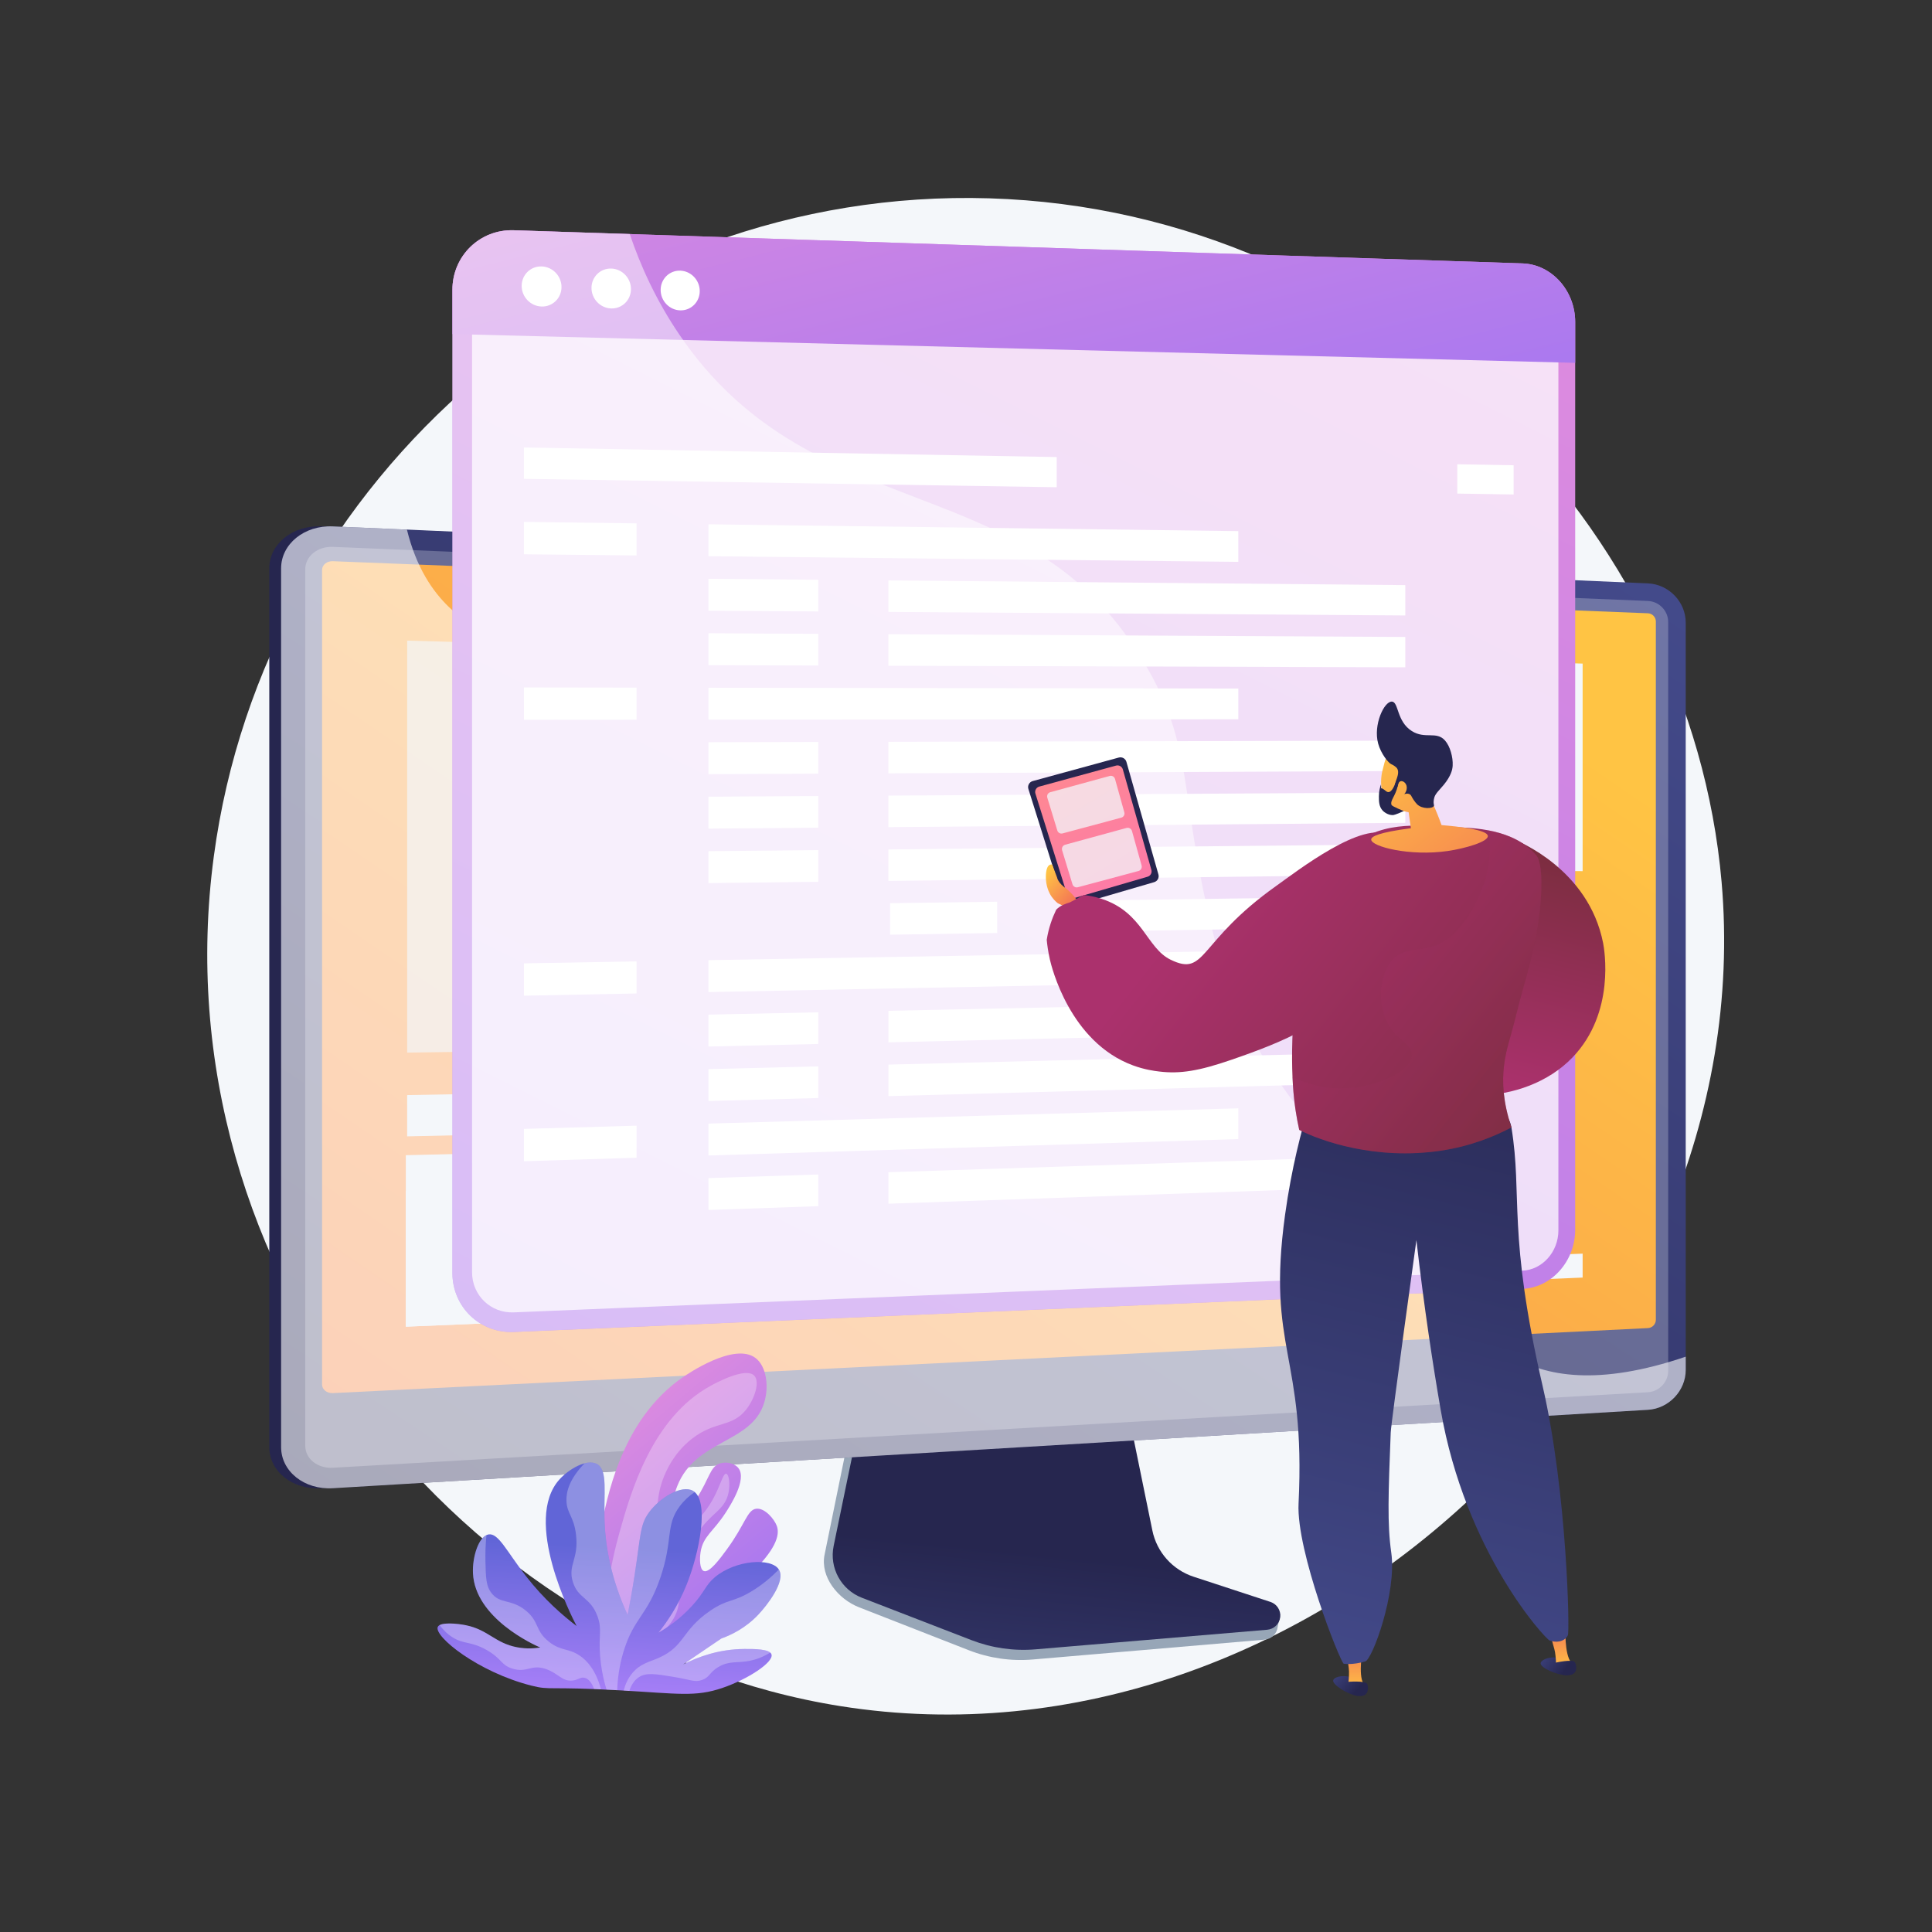
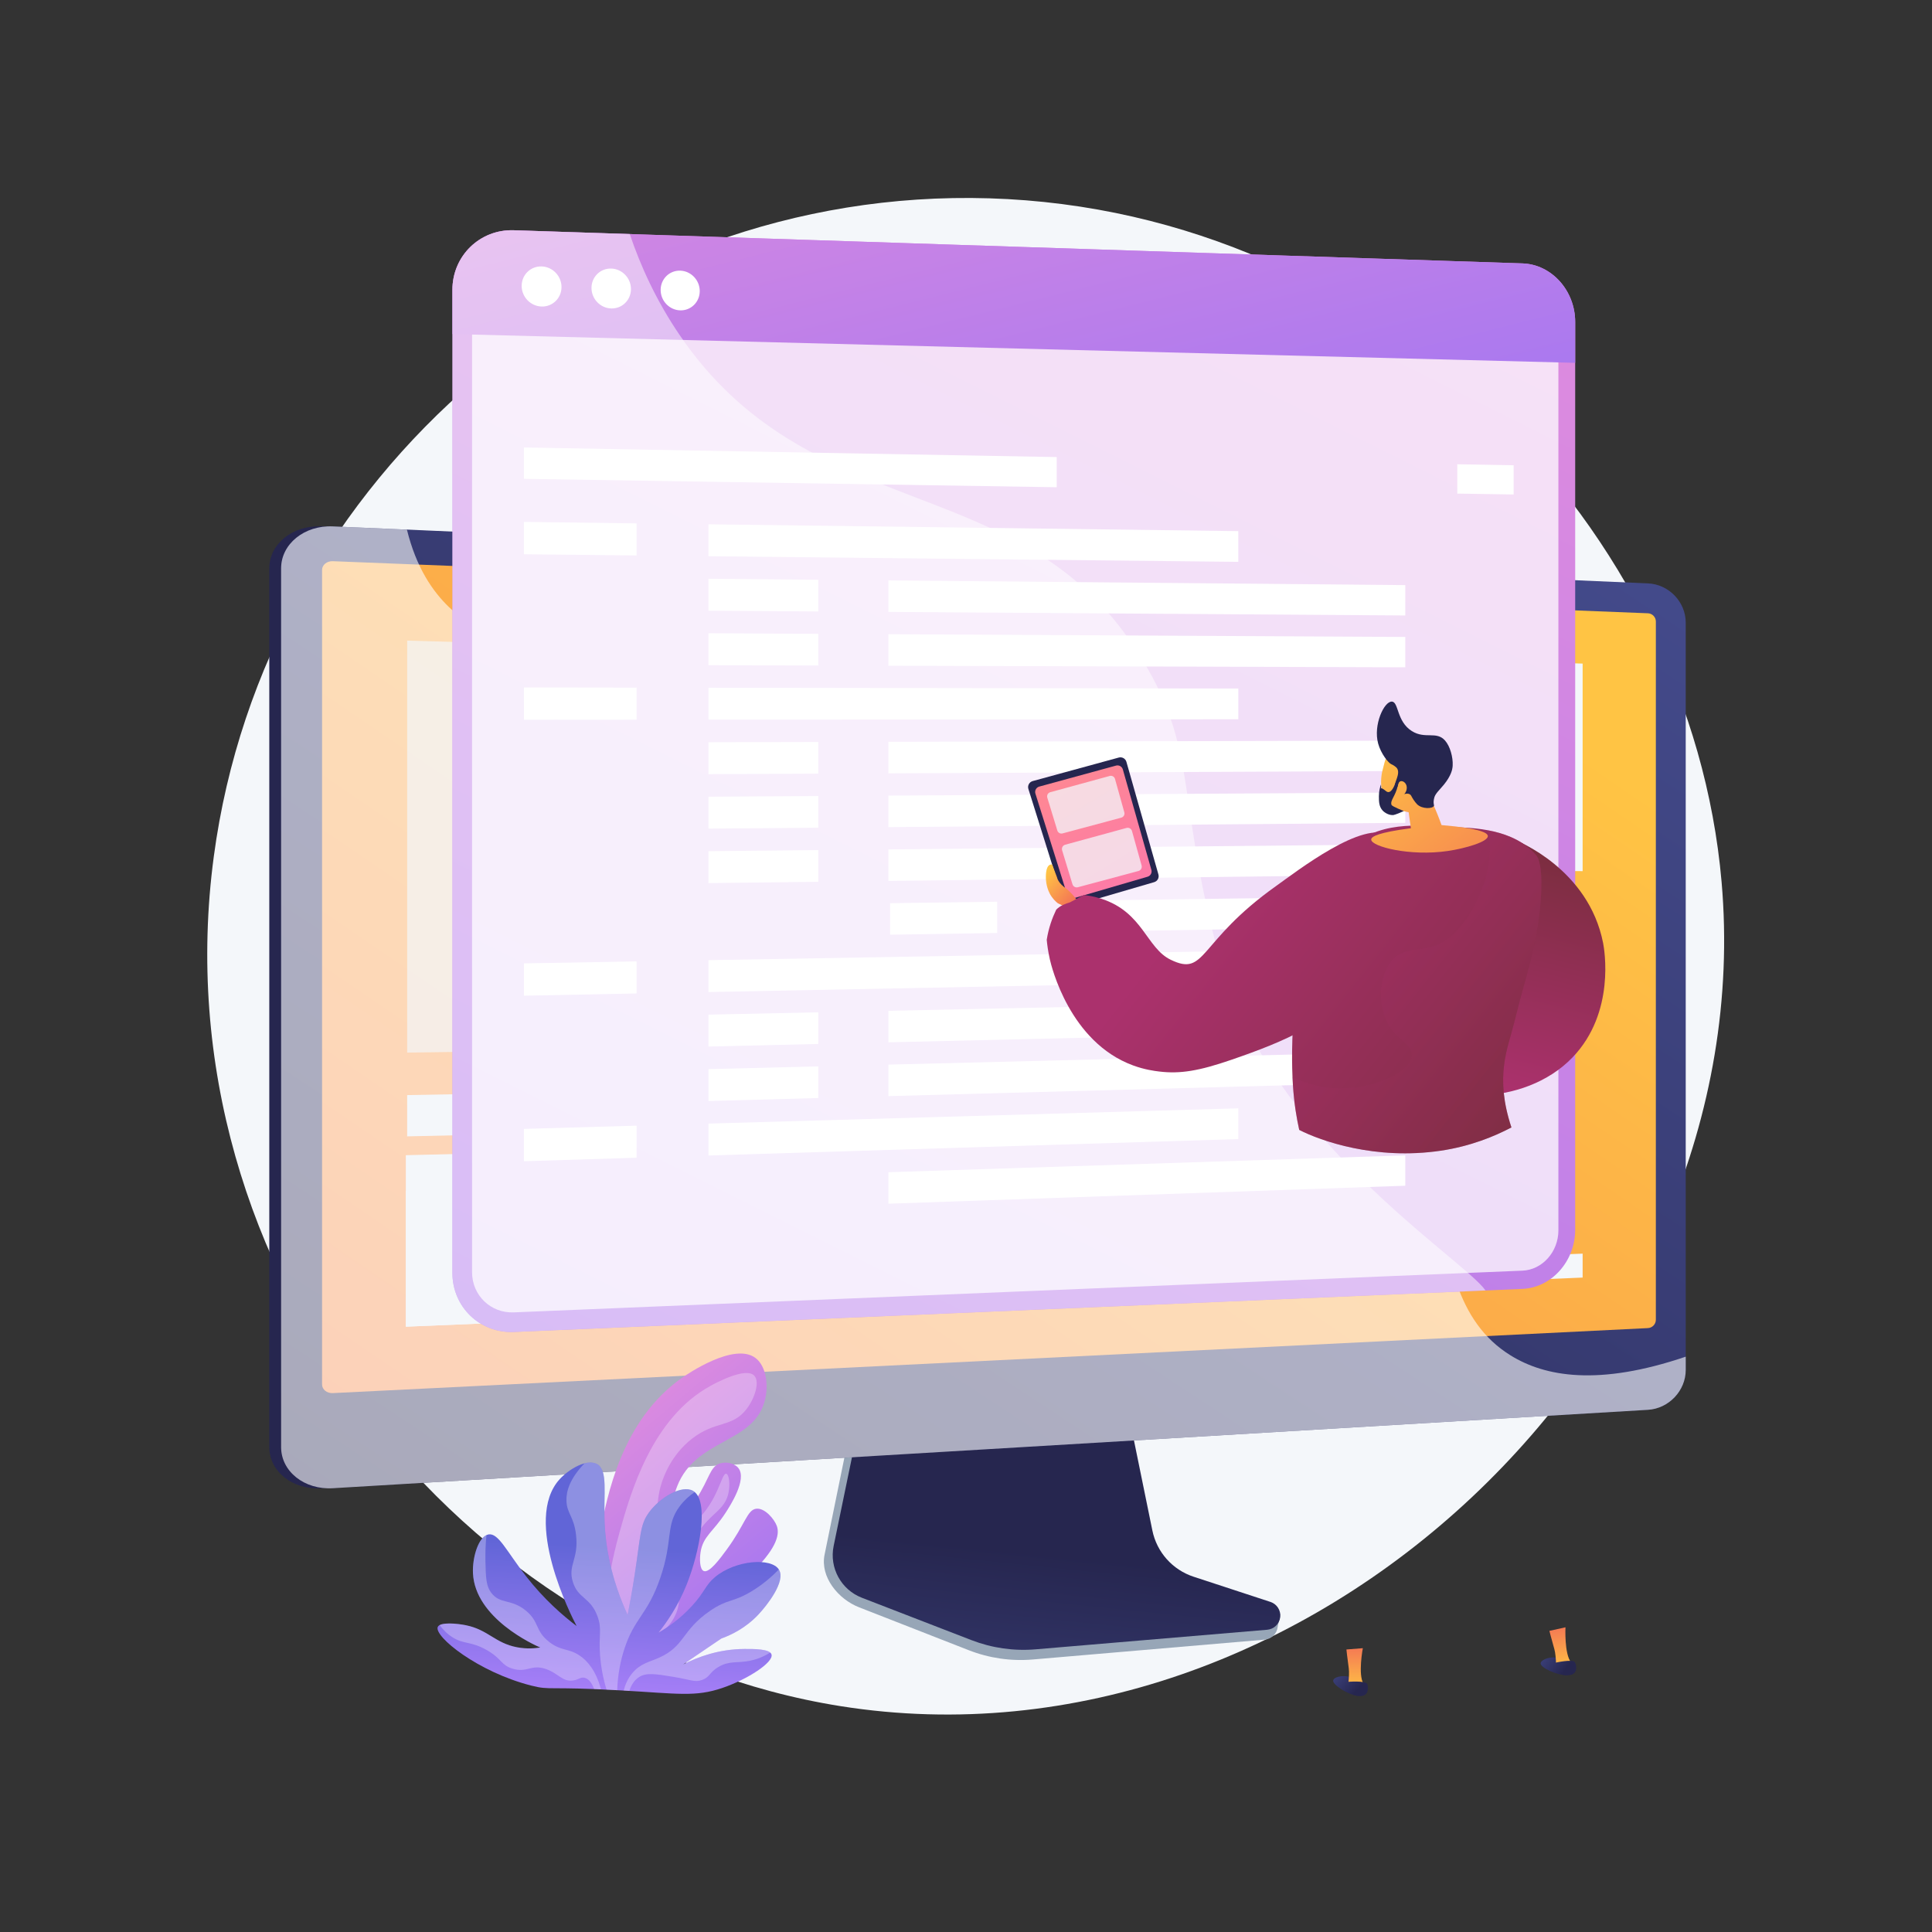
<svg xmlns="http://www.w3.org/2000/svg" version="1.1" x="0px" y="0px" viewBox="0 0 3710 3710" style="enable-background:new 0 0 3710 3710;" xml:space="preserve">
  <rect x="0" y="0" width="3710" height="3710" fill="#333333" stroke="none" />
  <g id="Background">
    <g>
      <g>
        <rect style="fill:transparent;" width="3710" height="3710" />
      </g>
    </g>
  </g>
  <g id="Illustration">
    <g>
      <path style="fill:#F4F7FA;" d="M1899.744,380.826C1154.061,358.182,508.143,914.601,410.555,1644.693    c-106.697,798.256,480.552,1516.495,1203.137,1631.531c898.775,143.087,1770.535-684.685,1692.26-1582.693    C3246.98,1016.96,2657.745,403.844,1899.744,380.826z" />
      <g>
        <g>
          <path style="fill:#97A6B7;" d="M2287.01,3045.468c-40.446-13.416-70.675-47.742-79.2-89.932l-58.867-291.354l-503.57,17.882      l-61.975,303.525c-8.68,42.509,26.065,85.155,66.081,100.811l210.683,82.433c39.186,15.332,81.307,21.438,123.172,17.857      l445.248-38.09c13.016-1.114,23.456-11.345,24.971-24.471c1.515-13.126,10.634-27.865-1.777-31.981L2287.01,3045.468z" />
          <linearGradient id="SVGID_1_" gradientUnits="userSpaceOnUse" x1="1972.012" y1="3591.682" x2="2034.803" y2="2984.697">
            <stop offset="0" style="stop-color:#444B8C" />
            <stop offset="0.996" style="stop-color:#26264F" />
          </linearGradient>
          <path style="fill:url(#SVGID_1_);" d="M2291.994,3027.748c-40.405-13.247-70.605-47.142-79.12-88.801l-58.808-287.691      l-491.295,17.676l-61.913,299.709c-8.671,41.974,14.271,84.065,54.246,99.525l210.471,81.396      c39.146,15.139,81.225,21.169,123.048,17.633l444.8-37.611c13.002-1.1,23.433-11.203,24.946-24.164      c1.513-12.961-6.309-25.195-18.709-29.26L2291.994,3027.748z" />
        </g>
        <g>
          <g>
            <linearGradient id="SVGID_00000172422516110765512110000014574317554743426182_" gradientUnits="userSpaceOnUse" x1="1536.252" y1="1898.081" x2="873.45" y2="1974.826">
              <stop offset="0" style="stop-color:#444B8C" />
              <stop offset="0.395" style="stop-color:#383C74" />
              <stop offset="0.996" style="stop-color:#26264F" />
            </linearGradient>
            <path style="fill:url(#SVGID_00000172422516110765512110000014574317554743426182_);" d="M616.396,2857.831       c-54.609,3.256-99.284-32.171-99.284-78.989V1091.434c0-46.817,44.675-82.971,99.284-80.605l2525.433,109.425       c40.092,1.737,72.556,35.539,72.556,75.356v1435.129c0,39.818-32.464,74.148-72.556,76.539L616.396,2857.831z" />
            <linearGradient id="SVGID_00000114785482250246783610000001482116708637719173_" gradientUnits="userSpaceOnUse" x1="2664.282" y1="680.911" x2="885.188" y2="3387.922">
              <stop offset="0" style="stop-color:#444B8C" />
              <stop offset="0.996" style="stop-color:#26264F" />
            </linearGradient>
            <path style="fill:url(#SVGID_00000114785482250246783610000001482116708637719173_);" d="M639.093,2857.831       c-54.609,3.256-99.284-32.171-99.284-78.989V1091.434c0-46.817,44.675-82.971,99.284-80.605l2525.433,109.425       c40.093,1.737,72.556,35.539,72.556,75.356v1435.129c0,39.818-32.464,74.148-72.556,76.539L639.093,2857.831z" />
-             <path style="opacity:0.3;fill:#D8DEE8;" d="M3164.526,1154.028L639.094,1050.136c-29.194-1.201-52.93,18.089-52.93,43.089       v1312.359v370.713c0,25,23.736,43.903,52.93,42.227l2525.433-145.021c21.489-1.234,38.866-19.55,38.866-40.914v-328.065       V1194.309C3203.392,1172.946,3186.015,1154.912,3164.526,1154.028z" />
            <linearGradient id="SVGID_00000018942102567384631460000014522703286725336767_" gradientUnits="userSpaceOnUse" x1="2436.577" y1="1026.338" x2="357.483" y2="4075.217">
              <stop offset="0" style="stop-color:#FFC444" />
              <stop offset="0.996" style="stop-color:#F36F56" />
            </linearGradient>
            <path style="fill:url(#SVGID_00000018942102567384631460000014522703286725336767_);" d="M639.093,2675.173       c-11.366,0.562-20.622-6.894-20.622-16.617V1094.472c0-9.723,9.257-17.269,20.622-16.819l2525.433,100.019       c8.382,0.332,15.195,7.386,15.195,15.723v1341.063c0,8.337-6.813,15.458-15.195,15.873L639.093,2675.173z" />
          </g>
          <path style="opacity:0.6;fill:#FFFFFF;" d="M2900.881,2602.831c-212.463-131.425-64.064-505.101-302.667-692.852      c-240.555-189.287-579.046,42.872-747.55-153.157c-125.467-145.961,21.342-322.202-98.458-459.47      c-187.872-215.266-668.809,80.797-889.767-131.277c-31.372-30.111-63.03-75.791-81.047-149.081l-142.298-6.166      c-54.609-2.366-99.284,33.788-99.284,80.605v1687.409c0,46.818,44.675,82.244,99.284,78.989l2525.433-150.554      c40.092-2.39,72.556-36.721,72.556-76.539v-25.515C3069.393,2662.125,2966.88,2643.656,2900.881,2602.831z" />
        </g>
        <g>
          <polygon style="fill:#F4F7FA;" points="779.309,2547.606 1387.164,2522.244 1387.164,2203.566 779.309,2218.306     " />
          <g>
            <g style="opacity:0.7;">
              <polygon style="fill:#F4F7FA;" points="2407.699,1998.876 2500.048,1997.602 2500.048,1322.412 2407.699,1320.045       " />
              <polygon style="fill:#F4F7FA;" points="2241.042,2001.175 2335.183,1999.876 2335.183,1659.031 2241.042,1658.474       " />
              <polygon style="fill:#F4F7FA;" points="2071.125,2003.52 2167.109,2002.196 2167.109,1248.662 2071.125,1245.843       " />
              <polygon style="fill:#F4F7FA;" points="1897.852,2005.91 1995.736,2004.56 1995.735,1356.504 1897.852,1354.256       " />
              <polygon style="fill:#F4F7FA;" points="1721.126,2008.349 1820.966,2006.971 1820.966,1831.48 1721.126,1831.873       " />
              <polygon style="fill:#F4F7FA;" points="1540.839,2010.836 1642.694,2009.431 1642.694,1592.82 1540.839,1591.866       " />
              <polygon style="fill:#F4F7FA;" points="1356.883,2013.374 1460.815,2011.94 1460.815,1405.43 1356.883,1403.393       " />
              <polygon style="fill:#F4F7FA;" points="1169.149,2015.965 1275.222,2014.501 1275.222,1567.673 1169.149,1566.554       " />
              <polygon style="fill:#F4F7FA;" points="977.513,2018.609 1085.794,2017.115 1085.794,1316.863 977.513,1314.267       " />
              <polygon style="fill:#F4F7FA;" points="781.855,2021.308 892.414,2019.783 892.414,1233.318 781.855,1230.202       " />
            </g>
          </g>
          <polygon style="fill:#F4F7FA;" points="2584.856,2472.27 3039.124,2453.315 3039.124,2407.343 2584.856,2425.038     " />
          <polygon style="fill:#F4F7FA;" points="2584.856,1862.564 3039.124,1859.865 3039.124,1813.893 2584.856,1815.332     " />
          <polygon style="fill:#F4F7FA;" points="2584.856,1781.71 3039.124,1781.167 3039.124,1735.195 2584.856,1734.478     " />
          <polygon style="fill:#F4F7FA;" points="2584.856,2406.979 2658.887,2404.174 2658.887,2331.733 2584.856,2334.222     " />
          <g>
            <path style="fill:#F4F7FA;" d="M946.25,2347.013c38.614,1.456,44.349-20.901,82.367-23.067       c64.481-3.671,80.273,59.084,142.406,58.126c50.72-0.783,63.481-43.152,113.693-38.457       c37.325,3.49,44.672,28.339,81.062,31.906c7.265,0.711,14.414,0.434,21.386-0.585v147.308l-607.855,25.363v-260.633       c32.582,2.347,56.368,9.719,73.402,17.187C893.69,2322.123,907.29,2345.545,946.25,2347.013z" />
          </g>
          <polygon style="fill:#F4F7FA;" points="2584.856,1670.41 3039.124,1672.834 3039.124,1274.274 2584.856,1260.932     " />
          <polygon style="fill:#F4F7FA;" points="781.855,2182.153 2500.048,2143.779 2500.048,2071.749 781.855,2102.896     " />
          <polygon style="fill:#F4F7FA;" points="1460.815,2519.17 2500.048,2475.808 2500.048,2171.641 1460.815,2196.542     " />
        </g>
      </g>
      <g>
        <linearGradient id="SVGID_00000103243257592151324490000007363079908657779605_" gradientUnits="userSpaceOnUse" x1="2669.672" y1="13.561" x2="570.471" y2="4211.954">
          <stop offset="0.004" style="stop-color:#E38DDD" />
          <stop offset="1" style="stop-color:#9571F6" />
        </linearGradient>
        <path style="fill:url(#SVGID_00000103243257592151324490000007363079908657779605_);" d="M2923.559,505.803L986.59,442.152     c-64.953-2.134-117.829,49.104-117.829,114.453v1887.863c0,65.349,52.876,116.067,117.829,113.293l1936.97-82.71     c56.025-2.392,101.266-53.237,101.266-113.574V618.382C3024.826,558.044,2979.584,507.644,2923.559,505.803z" />
        <path style="opacity:0.74;fill:#FFFFFF;" d="M986.59,2520.138c-44.181,1.827-80.099-32.7-80.099-77.123V557.686     c0-44.423,35.918-79.303,80.098-77.911l1936.97,61.048c38.163,1.203,69.018,35.512,69.018,76.635v1745.258     c0,41.123-30.855,75.735-69.018,77.313L986.59,2520.138z" />
        <linearGradient id="SVGID_00000157999676907387948980000003723262434313382567_" gradientUnits="userSpaceOnUse" x1="1761.762" y1="-117.554" x2="2126.506" y2="1341.424">
          <stop offset="0.004" style="stop-color:#E38DDD" />
          <stop offset="1" style="stop-color:#9571F6" />
        </linearGradient>
        <path style="fill:url(#SVGID_00000157999676907387948980000003723262434313382567_);" d="M2923.559,505.803L986.59,442.152     c-64.952-2.134-117.83,49.104-117.83,114.453v84.88l2156.067,55.268v-78.371C3024.827,558.044,2979.586,507.644,2923.559,505.803     z" />
        <path style="fill:#FFFFFF;" d="M1078.262,551.23c0,21.228-17.091,37.964-38.203,37.38c-21.144-0.585-38.308-18.317-38.308-39.603     c0-21.287,17.164-38.02,38.308-37.377C1061.171,512.272,1078.262,530.002,1078.262,551.23z" />
        <path style="fill:#FFFFFF;" d="M1211.616,555.105c0,21.127-16.928,37.785-37.839,37.206     c-20.942-0.58-37.942-18.224-37.942-39.409s17-37.841,37.942-37.203C1194.688,516.336,1211.616,533.978,1211.616,555.105z" />
        <path style="fill:#FFFFFF;" d="M1343.702,558.944c0,21.026-16.768,37.608-37.48,37.034     c-20.743-0.574-37.581-18.132-37.581-39.216c0-21.084,16.838-37.663,37.581-37.031     C1326.934,520.361,1343.702,537.917,1343.702,558.944z" />
        <g>
          <polygon style="fill:#FFFFFF;" points="2029.2,877.698 1006.107,859.308 1006.107,919.463 2029.2,935.653     " />
          <polygon style="fill:#FFFFFF;" points="2798.387,891.523 2798.387,947.825 2906.628,949.538 2906.628,893.469     " />
        </g>
        <g>
          <polygon style="fill:#FFFFFF;" points="1222.401,1066.61 1006.107,1064.307 1006.107,1002.275 1222.401,1005.057     " />
          <polygon style="fill:#FFFFFF;" points="2377.91,1078.913 1360.486,1068.08 1360.486,1006.834 2377.91,1019.923     " />
          <polygon style="fill:#FFFFFF;" points="1571.357,1174.145 1360.486,1172.698 1360.486,1111.452 1571.357,1113.366     " />
          <polygon style="fill:#FFFFFF;" points="2698.59,1181.878 1706,1175.069 1706,1114.589 2698.59,1123.599     " />
          <polygon style="fill:#FFFFFF;" points="1571.357,1277.965 1360.486,1277.317 1360.486,1216.071 1571.357,1217.186     " />
          <polygon style="fill:#FFFFFF;" points="2698.59,1281.429 1706,1278.379 1706,1217.899 2698.59,1223.15     " />
          <polygon style="fill:#FFFFFF;" points="1222.401,1382.034 1006.107,1382.189 1006.107,1320.157 1222.401,1320.482     " />
          <polygon style="fill:#FFFFFF;" points="2377.91,1381.209 1360.486,1381.936 1360.486,1320.689 2377.91,1322.219     " />
          <polygon style="fill:#FFFFFF;" points="1571.357,1485.605 1360.486,1486.554 1360.486,1425.308 1571.357,1424.826     " />
          <polygon style="fill:#FFFFFF;" points="2698.59,1480.531 1706,1484.999 1706,1424.519 2698.59,1422.252     " />
          <polygon style="fill:#FFFFFF;" points="1571.357,1589.425 1360.486,1591.173 1360.486,1529.926 1571.357,1528.646     " />
          <polygon style="fill:#FFFFFF;" points="2698.59,1580.082 1706,1588.309 1706,1527.829 2698.59,1521.802     " />
          <polygon style="fill:#FFFFFF;" points="1571.357,1693.245 1360.486,1695.791 1360.486,1634.545 1571.357,1632.466     " />
          <polygon style="fill:#FFFFFF;" points="2698.59,1679.633 1706,1691.619 1706,1631.139 2698.59,1621.353     " />
          <polygon style="fill:#FFFFFF;" points="1914.846,1791.616 1709.246,1794.878 1709.246,1734.405 1914.846,1731.599     " />
          <polygon style="fill:#FFFFFF;" points="2852.62,1776.741 2046.144,1789.533 2046.144,1729.807 2852.62,1718.802     " />
          <polygon style="fill:#FFFFFF;" points="1222.401,1907.741 1006.107,1911.992 1006.107,1849.96 1222.401,1846.189     " />
          <polygon style="fill:#FFFFFF;" points="2377.91,1885.036 1360.486,1905.028 1360.486,1843.782 2377.91,1826.046     " />
          <polygon style="fill:#FFFFFF;" points="1571.357,2004.704 1360.486,2009.647 1360.486,1948.4 1571.357,1943.926     " />
          <polygon style="fill:#FFFFFF;" points="2698.59,1978.286 1706,2001.549 1706,1941.069 2698.59,1920.006     " />
          <polygon style="fill:#FFFFFF;" points="1571.357,2108.525 1360.486,2114.265 1360.486,2053.019 1571.357,2047.746     " />
          <polygon style="fill:#FFFFFF;" points="2698.59,2077.837 1706,2104.859 1706,2044.379 2698.59,2019.557     " />
          <polygon style="fill:#FFFFFF;" points="1222.401,2223.166 1006.107,2229.874 1006.107,2167.842 1222.401,2161.614     " />
          <polygon style="fill:#FFFFFF;" points="2377.91,2187.332 1360.486,2218.884 1360.486,2157.638 2377.91,2128.342     " />
-           <polygon style="fill:#FFFFFF;" points="1571.357,2316.164 1360.486,2323.502 1360.486,2262.256 1571.357,2255.386     " />
          <polygon style="fill:#FFFFFF;" points="2698.59,2276.938 1706,2311.479 1706,2250.999 2698.59,2218.659     " />
        </g>
        <g style="opacity:0.5;">
          <path style="fill:#FFFFFF;" d="M2170.646,1231.553c-226.235-329.196-617.821-224.457-865.539-588.182      c-44.675-65.596-74.989-132.342-95.78-193.9l-222.736-7.319c-64.953-2.134-117.83,49.104-117.83,114.454v1887.862      c0,65.349,52.876,116.067,117.829,113.293l1866.03-79.681c-42.748-61.652-415.069-290.012-511.249-640.63      C2253.413,1516.806,2307.141,1430.166,2170.646,1231.553z" />
        </g>
      </g>
      <g>
        <path style="fill:#26264F;" d="M1983.062,1499.903c-3.137,0.857-5.79,2.954-7.348,5.808c-1.558,2.854-1.888,6.22-0.914,9.322     l68.256,217.284c1.952,6.214,8.515,9.726,14.768,7.902l158.521-46.235c6.314-1.842,9.959-8.434,8.161-14.76l-61.457-216.235     c-1.794-6.312-8.337-10.002-14.667-8.272L1983.062,1499.903z" />
        <linearGradient id="SVGID_00000040550694153414095610000011612378163570641792_" gradientUnits="userSpaceOnUse" x1="1944.259" y1="1340.057" x2="2290.274" y2="1902.488">
          <stop offset="0" style="stop-color:#FF9085" />
          <stop offset="1" style="stop-color:#FB6FBB" />
        </linearGradient>
        <path style="fill:url(#SVGID_00000040550694153414095610000011612378163570641792_);" d="M1995.675,1510.465     c-2.797,0.765-5.163,2.635-6.553,5.18c-1.39,2.545-1.684,5.547-0.815,8.313l60.869,193.768c1.741,5.542,7.594,8.673,13.17,7.047     l141.367-41.232c5.631-1.642,8.881-7.521,7.277-13.163l-54.806-192.834c-1.6-5.629-7.435-8.92-13.08-7.377L1995.675,1510.465z" />
        <path style="opacity:0.75;fill:#F4F7FA;" d="M2016.818,1521.259c-2.154,0.589-3.978,2.024-5.056,3.979     c-1.078,1.955-1.32,4.264-0.669,6.399l19.262,63.198c1.299,4.261,5.741,6.725,10.044,5.571l112.81-30.26     c2.131-0.572,3.944-1.971,5.037-3.887c1.093-1.916,1.374-4.19,0.781-6.314l-17.903-64.144c-1.222-4.378-5.752-6.947-10.136-5.749     L2016.818,1521.259z" />
        <path style="opacity:0.75;fill:#F4F7FA;" d="M2045.474,1622.093c-2.222,0.607-4.104,2.089-5.217,4.106     c-1.113,2.017-1.362,4.399-0.69,6.603l19.874,65.211c1.34,4.397,5.924,6.94,10.364,5.749l116.403-31.223     c2.198-0.59,4.07-2.034,5.197-4.011c1.127-1.977,1.418-4.323,0.806-6.515l-18.472-66.188c-1.261-4.518-5.935-7.169-10.459-5.932     L2045.474,1622.093z" />
        <linearGradient id="SVGID_00000181051049162706108580000015819406492034960773_" gradientUnits="userSpaceOnUse" x1="2830.637" y1="2079.329" x2="2948.16" y2="1609.234">
          <stop offset="0" style="stop-color:#AB316D" />
          <stop offset="1" style="stop-color:#792D3D" />
        </linearGradient>
        <path style="fill:url(#SVGID_00000181051049162706108580000015819406492034960773_);" d="M2905.524,1611.387     c8.919,3.371,144.938,57.464,172.896,199.429c2.259,11.469,24.111,133.439-58.605,219.605     c-92.752,96.62-271.353,94.225-342.245,13.452c-16.532-18.837-25.254-39.713-30.139-57.255l18.679-49.626     c22.791-27.515,53.824-34.034,70.397-38.119c40.858-10.069,71.705,8.129,95.104-11.573     c12.948-10.901,15.519-26.591,17.817-40.606c7.826-47.737-19.118-77.121-21.078-106.559     c-1.467-22.007-9.17-70.227,19.554-101.672C2866.093,1618.552,2891.287,1613.13,2905.524,1611.387z" />
        <linearGradient id="SVGID_00000039838258515756900160000009800375216233084041_" gradientUnits="userSpaceOnUse" x1="2601" y1="3358.431" x2="2656.749" y2="3408.02" gradientTransform="matrix(0.99 -0.14 0.14 0.99 -102.843 206.938)">
          <stop offset="0" style="stop-color:#444B8C" />
          <stop offset="0.996" style="stop-color:#26264F" />
        </linearGradient>
        <path style="fill:url(#SVGID_00000039838258515756900160000009800375216233084041_);" d="M2958.523,3193.54     c1.588-8.739,29.811-16.65,43.786-4.944c6.939,5.811,11.718,17.594,7.703,22.916c-1.461,1.937,4.521,5.341-1.21,5.407     C2989.79,3217.141,2956.946,3202.224,2958.523,3193.54z" />
        <linearGradient id="SVGID_00000041990698286243664610000010548194350218162326_" gradientUnits="userSpaceOnUse" x1="1729.436" y1="3408.098" x2="1729.436" y2="3310.977" gradientTransform="matrix(0.99 -0.14 0.14 0.99 813.358 77.422)">
          <stop offset="0" style="stop-color:#FFC444" />
          <stop offset="0.996" style="stop-color:#F36F56" />
        </linearGradient>
        <path style="fill:url(#SVGID_00000041990698286243664610000010548194350218162326_);" d="M2988.107,3196.721l29.027-4.104     c-13.448-16.191-10.959-67.752-10.959-67.752l-30.869,6.891c0,0,3.517,14.153,9.501,35.029     C2986.854,3173.931,2987.77,3185.115,2988.107,3196.721z" />
        <linearGradient id="SVGID_00000093139161531381776140000016405104065729980590_" gradientUnits="userSpaceOnUse" x1="2606.605" y1="3352.131" x2="2662.354" y2="3401.72" gradientTransform="matrix(0.99 -0.14 0.14 0.99 -102.843 206.938)">
          <stop offset="0" style="stop-color:#444B8C" />
          <stop offset="0.996" style="stop-color:#26264F" />
        </linearGradient>
        <path style="fill:url(#SVGID_00000093139161531381776140000016405104065729980590_);" d="M2985.532,3193.145     c0,0,34.947-8.051,38.727-1.12c3.78,6.933,6.715,25.493-15.457,24.894C2986.63,3216.321,2983.563,3199.023,2985.532,3193.145z" />
        <linearGradient id="SVGID_00000133499145242751656910000008759710169709742724_" gradientUnits="userSpaceOnUse" x1="2548.255" y1="3199.142" x2="2604.007" y2="3248.733">
          <stop offset="0" style="stop-color:#444B8C" />
          <stop offset="0.996" style="stop-color:#26264F" />
        </linearGradient>
        <path style="fill:url(#SVGID_00000133499145242751656910000008759710169709742724_);" d="M2560.245,3226.312     c2.794-8.431,31.848-12.314,44.047,1.233c6.057,6.726,9.14,19.061,4.42,23.768c-1.718,1.713,3.729,5.921-1.956,5.186     C2587.899,3254.057,2557.467,3234.69,2560.245,3226.312z" />
        <linearGradient id="SVGID_00000158723681920070477040000010223011304653074062_" gradientUnits="userSpaceOnUse" x1="1235.194" y1="308.074" x2="1296.517" y2="360.281" gradientTransform="matrix(0.136 0.991 0.991 -0.136 1532.756 497.636)">
          <stop offset="0" style="stop-color:#FFC444" />
          <stop offset="0.996" style="stop-color:#F36F56" />
        </linearGradient>
        <path style="fill:url(#SVGID_00000158723681920070477040000010223011304653074062_);" d="M2057.774,1747.166l-26.531-12.707     c-4.12-3.294-10.425-9.141-15.203-18.102c-7.865-14.751-7.74-30.718-7.638-30.734c0.062-0.009-1.209-21.474,7.899-25.108     c1.193-0.476,2.571-0.628,4.159-0.371l9.437,24.851c0,0,1.511,10.812,18.56,22.033c16.902,14.721,23.709,28.177,23.709,28.177     L2057.774,1747.166z" />
        <linearGradient id="SVGID_00000036963201049019906320000015086499839068265102_" gradientUnits="userSpaceOnUse" x1="1676.648" y1="3248.832" x2="1676.648" y2="3151.706" gradientTransform="matrix(1 0 0 1 925.31 0)">
          <stop offset="0" style="stop-color:#FFC444" />
          <stop offset="0.996" style="stop-color:#F36F56" />
        </linearGradient>
        <path style="fill:url(#SVGID_00000036963201049019906320000015086499839068265102_);" d="M2589.092,3233.602h29.314     c-11.048-17.915-1.366-68.619-1.366-68.619l-31.53,2.502c0,0,1.502,14.505,4.505,36.014     C2591.042,3210.861,2590.383,3222.064,2589.092,3233.602z" />
        <linearGradient id="SVGID_00000111160061109231604170000015544234179662868637_" gradientUnits="userSpaceOnUse" x1="7478.364" y1="3293.37" x2="7114.824" y2="1825.58" gradientTransform="matrix(-1 0 0 1 10075.747 0)">
          <stop offset="0" style="stop-color:#444B8C" />
          <stop offset="0.996" style="stop-color:#26264F" />
        </linearGradient>
-         <path style="fill:url(#SVGID_00000111160061109231604170000015544234179662868637_);" d="M2513.118,2125.021     c-13.58,44.844-32.973,117.223-45.457,208.031c-35.608,259.017,40.075,267.279,25.941,554.303     c-4.511,91.619,79.373,302.883,86.767,307.549c3.579,0.346,7.461,0.58,11.602,0.455c7.297-0.22,17.583-1.337,29.546-4.924     c13.288-2.29,61.196-132.053,50.092-209.205c-7.86-54.605-5.581-113.208-1.025-230.415     c0.737-18.991,49.328-369.484,49.328-369.484c14.78,129.734,31.777,239.965,46.514,325.429     c47.345,274.581,201.284,440.777,209.314,443.443c1.586,0.636,16.031,5.885,27.841-1.9c5.256-3.464,7.044-7.935,7.044-7.935     c4.118-3.224-1.213-274.138-48.167-478.025c-68.153-295.939-38.477-365.184-60.068-497.369     C2883.706,2050.596,2513.118,2125.021,2513.118,2125.021z" />
        <linearGradient id="SVGID_00000004546017622464178100000016863280419134259591_" gradientUnits="userSpaceOnUse" x1="2377.231" y1="1630.638" x2="3082.374" y2="2190.275">
          <stop offset="0" style="stop-color:#AB316D" />
          <stop offset="1" style="stop-color:#792D3D" />
        </linearGradient>
        <path style="fill:url(#SVGID_00000004546017622464178100000016863280419134259591_);" d="M2788.398,1588.288     c-45.248-1.33-132.885-16.106-190.168,35.438c-0.996,0.894-5.628,5.967-11.406,12.738c-5.365,6.285-23.764,28.289-40.446,58.035     c-12.083,21.543-22.988,46.655-33.991,84.083c-19.405,66.005-24.973,122.209-26.835,146.698     c-10.471,137.712-0.088,201.248,9.334,244.453c40.909,21.013,146.327,58.615,271.933,39.932     c57.361-8.533,103.267-27.62,135.57-44.659c-32.592-98.682-7.022-151.488,5.041-200.159     c17.203-69.402,17.479-64.155,31.642-119.286c23.37-90.968,27.203-183.919,11.147-202.94     C2906.922,1591.335,2828.911,1589.481,2788.398,1588.288z" />
        <linearGradient id="SVGID_00000080170063451833791040000006128788176738751401_" gradientUnits="userSpaceOnUse" x1="2565.164" y1="1779.79" x2="3042.771" y2="2158.843">
          <stop offset="0" style="stop-color:#AB316D" />
          <stop offset="1" style="stop-color:#792D3D" />
        </linearGradient>
        <path style="opacity:0.3;fill:url(#SVGID_00000080170063451833791040000006128788176738751401_);" d="M2950.218,1642.622     c-24.307-28.793-59.556-42.004-92.969-48.266c15.663,69.912-19.919,155.532-68.205,200.979     c-45.052,42.402-86.497,14.244-116.358,49.595c-24.662,29.196-25.466,76.645-13.022,109.189     c16.829,44.014,53.121,48.292,51.234,73.133c-2.501,32.93-68.708,57.442-117.405,62.025     c-50.86,4.787-91.416-11.336-111.522-21.044c2.036,46.588,7.627,77.249,12.916,101.501     c40.909,21.013,146.327,58.616,271.933,39.933c57.361-8.533,103.267-27.62,135.57-44.659     c-32.592-98.682-7.022-151.489,5.041-200.159c17.203-69.403,17.479-64.156,31.642-119.286     C2962.441,1754.594,2966.275,1661.642,2950.218,1642.622z" />
        <linearGradient id="SVGID_00000137853333878263116810000009157105337736168364_" gradientUnits="userSpaceOnUse" x1="2553.86" y1="3192.841" x2="2609.612" y2="3242.432">
          <stop offset="0" style="stop-color:#444B8C" />
          <stop offset="0.996" style="stop-color:#26264F" />
        </linearGradient>
        <path style="fill:url(#SVGID_00000137853333878263116810000009157105337736168364_);" d="M2587.042,3229.7     c0,0,35.73-3.08,38.502,4.313c2.772,7.392,3.08,26.181-18.789,22.485C2584.886,3252.801,2584.27,3235.246,2587.042,3229.7z" />
        <linearGradient id="SVGID_00000123405021810303843930000017622177449410816910_" gradientUnits="userSpaceOnUse" x1="2296.661" y1="1732.158" x2="3001.804" y2="2291.795">
          <stop offset="0" style="stop-color:#AB316D" />
          <stop offset="1" style="stop-color:#792D3D" />
        </linearGradient>
        <path style="fill:url(#SVGID_00000123405021810303843930000017622177449410816910_);" d="M2668.667,1604.794     c-49.491-32.2-178.9,68.688-218.078,96.514c-151.918,107.889-133.708,175.19-202.702,141.594     c-46.654-22.715-52.986-91.193-132.718-116.949c-14.096-4.553-26.222-6.394-34.028-7.238     c-0.107,0.058-26.327,14.005-26.442,14.04c-9.313,3.016-18.626,6.028-26.441,14.043c-7.67,15.919-14.699,35.31-18.231,57.918     c0.754,8.031,2.332,21.344,5.947,37.421c2.994,13.306,38.02,158.919,159.774,203.762c22.367,8.238,40.95,10.606,50.329,11.741     c40.008,4.851,76.272-1.079,138.266-22.442c105.011-36.183,185.182-70.125,256.067-153.088c3.376-3.952,6.106-7.83,8.83-12.007     C2681.957,1789.266,2716.445,1635.873,2668.667,1604.794z" />
        <g>
          <linearGradient id="SVGID_00000073705256851151603690000018076317790298980774_" gradientUnits="userSpaceOnUse" x1="2603.088" y1="1430.25" x2="2905.007" y2="1810.103">
            <stop offset="0" style="stop-color:#FFC444" />
            <stop offset="0.996" style="stop-color:#F36F56" />
          </linearGradient>
          <path style="fill:url(#SVGID_00000073705256851151603690000018076317790298980774_);" d="M2661.056,1536.411      c-14.015-23.697-7.771-50.766-6.363-56.616c5.894-24.49,8.087-28.205,12.632-33.387l6.427-6.796c0,0,0.399-0.298,0.823-0.589      c4.469-3.074,21.158-8.07,24.76-8.25c11.509-0.578,34.928,40.691,48.339,104.288c1.089,2.27,2.168,4.565,3.236,6.883      c6.651,14.428,12.358,28.618,17.256,42.452c77.775,6.576,88.569,15.701,88.915,20.971c0.729,11.093-43.585,23.911-76.912,28.791      c-72.682,10.641-147.395-8.527-147.054-22.08c0.148-5.901,14.595-13.59,76.21-21.659c-1.441-10.196-2.882-20.392-4.323-30.588      C2699.996,1558.719,2671.379,1553.869,2661.056,1536.411z" />
          <path style="fill:#26264F;" d="M2646.436,1427.813c5.244,19.413,19.931,37.723,25.484,39.814      c0.717,0.271,4.821,2.045,9.087,5.811c0.581,0.512,1.141,1.144,1.719,2.001c7.52,11.109-8.107,30.708-2.888,35.189      c3.786,3.25,15.601-5.595,18.089-2.581c2.344,2.837-6.867,12.461-4.152,15.883c2.05,2.583,8.104-1.893,13.565,1.445      c2.722,1.663,2.568,3.597,6.64,9.812c2.303,3.516,5.209,7.259,7.217,9.237c9.756,9.618,29.885,8.715,32.328,3.175      c0.679-1.544-0.48-2.38-0.578-6.927c0,0-0.09-4.214,1.444-9.524c2.191-7.585,10.441-14.792,18.184-24.246      c14.339-17.509,16.258-29.687,16.724-33.753c0.165-1.448,0.222-2.522,0.263-3.297c0.797-15.551-4.791-36.592-14.677-47.812      c-16.564-18.796-38.152-2.022-63.79-18.184c-29.582-18.648-24.924-56.158-38.389-56.574      C2657.859,1346.821,2636.74,1391.918,2646.436,1427.813z" />
          <linearGradient id="SVGID_00000180359888905856158950000016918147519052050594_" gradientUnits="userSpaceOnUse" x1="2615.819" y1="1420.127" x2="2917.745" y2="1799.99">
            <stop offset="0" style="stop-color:#FFC444" />
            <stop offset="0.996" style="stop-color:#F36F56" />
          </linearGradient>
          <path style="fill:url(#SVGID_00000180359888905856158950000016918147519052050594_);" d="M2685.604,1504.199      c3.018-7.813,13.025-3.895,15.331,4.557c2.306,8.453-3.55,19.442-11.954,19.892      C2680.577,1529.098,2681.544,1514.714,2685.604,1504.199z" />
        </g>
        <path style="fill:#26264F;" d="M2685.691,1489.006l-7.217,17.316c0,0-7.216,20.783-16.74,12.991     c-7.782-6.367-9.206-5.799-9.467-5.377c-0.05,0.081-0.042,0.18-0.059,0.18c-0.107,0-0.213-4.145-0.289-7.795     c-1.815,5.007-4.042,12.935-4.041,22.804c0.001,9.586,0.002,19.85,7.504,27.709c0.435,0.454,8.609,8.77,19.627,8.371     c0,0,4.333-0.157,20.782-7.792c0,0-22.512-8.659-23.668-11.834c-3.139-8.634,7.851-16.681,12.123-37.236     C2685.896,1500.415,2685.937,1493.614,2685.691,1489.006z" />
      </g>
      <g>
        <g>
          <linearGradient id="SVGID_00000026157374905493714080000014087391241239946896_" gradientUnits="userSpaceOnUse" x1="239.852" y1="2702.581" x2="-171.297" y2="3191.474" gradientTransform="matrix(-1 0 0 1 1362.892 0)">
            <stop offset="0.004" style="stop-color:#E38DDD" />
            <stop offset="1" style="stop-color:#9571F6" />
          </linearGradient>
          <path style="fill:url(#SVGID_00000026157374905493714080000014087391241239946896_);" d="M1154.637,3226.298      c-24.775-122.432-14.106-220.821-2.853-280.233c13.652-72.079,41.406-218.608,157.889-300.284      c9.179-6.436,100.304-69.11,141.232-37.982c21.107,16.053,25.926,54.823,16.698,85.423      c-23.829,79.008-131.266,70.243-166.96,160.161c-11.886,29.945-14.09,66.483-5.8,69.929      c10.206,4.241,39.314-40.438,42.088-44.696c25.951-39.832,26.193-62.384,45.98-68.5c12.15-3.757,28.163-0.231,35.327,9.364      c16.313,21.851-15.909,71.637-24.919,85.557c-23.563,36.407-43.241,44.678-48.025,75.674      c-2.06,13.346-1.693,33.075,6.223,36.151c10.706,4.16,31.142-23.725,44.251-41.613c35.246-48.093,39.003-76.052,56.527-78.057      c16.347-1.869,34.77,19.982,39.501,33.296C1504.709,2966.827,1452.803,3044.176,1154.637,3226.298z" />
          <path style="opacity:0.28;fill:#FFFFFF;" d="M1158.366,3205.296c-3.701-113.765,14.714-203.953,31.397-263.134      c21.443-76.074,61.775-219.156,174.924-281.076c8.041-4.401,67.197-36.772,83.724-19.436      c11.018,11.558,1.253,43.281-14.95,64.288c-27.651,35.848-59.501,21.626-104.656,56.813      c-40.517,31.573-54.747,74.093-58.309,85.219c-13.212,41.279-6.348,76.667-4.485,89.705      C1273.088,2987.201,1258.599,3068.325,1158.366,3205.296z" />
          <path style="opacity:0.28;fill:#FFFFFF;" d="M1198.733,3176.889c63.448-56.826,78.113-103.384,79.239-136.052      c0.877-25.452-6.009-55.661,13.456-83.725c12.451-17.952,21.838-15.059,43.358-34.386      c44.953-40.374,50.536-94.795,59.803-92.696c5.158,1.169,7.833,19.022,4.486,35.882c-6.909,34.792-34.119,38.44-61.299,80.735      c-18.568,28.893-25.015,56.983-28.407,71.764c-8.277,36.066-2.656,48.719-7.476,68.773      C1295.648,3113.174,1273.04,3146.717,1198.733,3176.889z" />
        </g>
        <g>
          <linearGradient id="SVGID_00000115477568157732324730000015270460430561777834_" gradientUnits="userSpaceOnUse" x1="382.311" y1="3220.906" x2="349.748" y2="2924.876" gradientTransform="matrix(-0.999 0.053 0.053 0.999 1370.786 28.52)">
            <stop offset="0" style="stop-color:#AA80F9" />
            <stop offset="0.996" style="stop-color:#6165D7" />
          </linearGradient>
          <path style="fill:url(#SVGID_00000115477568157732324730000015270460430561777834_);" d="M1192.757,3246.077      c109.988,6.303,142.682,12.895,194.513-4.768c48.703-16.597,98.662-49.279,94.274-64.282      c-3.147-10.762-33.724-10.619-51.987-10.533c-49.01,0.229-89.426,15.24-117.784,29.75      c24.458-16.598,48.917-33.197,73.376-49.795c17.078-6.111,45.977-19.077,71.576-46.473      c16.027-17.152,52.855-63.605,39.013-85.926c-14.459-23.316-83.151-18.607-122.747,14.46      c-18.999,15.866-19.024,28.011-44.49,55.711c-23.144,25.176-47.037,41.156-63.824,50.801      c15.729-19.662,37.123-50.378,53.754-91.772c25.271-62.899,44.348-162.404,12.206-180.493      c-21.321-11.998-63.595,12.725-84.739,42.027c-17.143,23.757-15.463,43.683-27.259,120.021      c-5.129,33.188-10.158,59.913-13.424,76.494c-32.711-71.753-42.201-132.12-44.117-176.487      c-2.462-57.01,6.972-101.68-14.833-113.563c-19.435-10.591-54.139,10.073-71.741,29.462      c-71.243,78.477,22.755,262.653,32.691,281.659c-26.141-19.796-62.166-50.769-97.056-95.537      c-37.311-47.873-53.067-83.509-72.035-80.318c-18.866,3.174-31.299,43.336-29.883,74.417      c3.946,86.649,117.11,137.533,129.188,142.78c-9.52,1.533-25.659,3.144-44.687-0.489c-42.193-8.054-55.354-33.631-98.16-42.314      c-16.372-3.321-49.847-6.761-53.972,3.376c-7.405,18.195,77.147,86.527,179.738,112.581      C1057.951,3246.415,1048.96,3237.837,1192.757,3246.077z" />
          <path style="opacity:0.28;fill:#FFFFFF;" d="M1265.351,3183.391c50.075-22.261,43.27-52.534,98.051-90.019      c35.081-24.005,43.231-15.257,80.825-38.205c20.678-12.621,37.58-27.095,51.3-41.411c0.065,0.101,0.148,0.192,0.21,0.294      c13.843,22.32-22.985,68.774-39.013,85.926c-25.6,27.396-54.498,40.362-71.576,46.473      c-24.459,16.598-48.917,33.197-73.376,49.795c28.358-14.509,68.775-29.521,117.784-29.75      c15.921-0.075,41.194-0.191,49.501,6.911c-14.717,9.125-27.959,13.517-38.734,15.716c-24.57,5.013-39.983-0.595-61.237,12.217      c-17.051,10.279-15.629,19.01-30.642,24.575c-14.129,5.238-21.346-0.289-56.212-6.014c-33.914-5.569-51.151-8.177-64.854,0.432      c-10.357,6.507-15.858,17.239-18.892,26.679c-3.514-0.214-7.108-0.431-10.797-0.647c2.727-10.839,7.738-23.263,17.272-34.359      C1230.076,3194.412,1246.617,3191.719,1265.351,3183.391z" />
          <path style="opacity:0.28;fill:#FFFFFF;" d="M1122.657,3221.869c-7.913-1.894-11.694,3.763-22.682,5.191      c-20.42,2.652-28.073-14.197-52.077-22.202c-28.41-9.476-35.614,8.149-63.911-0.616c-22.4-6.94-19.513-18.488-48.778-35.352      c-31.142-17.945-44.329-10.583-67.217-25.395c-7.356-4.761-15.75-11.845-23.742-22.867c10.063-5.455,36.392-2.547,50.332,0.28      c42.807,8.683,55.967,34.26,98.16,42.314c19.028,3.633,35.167,2.022,44.687,0.489c-12.078-5.247-125.242-56.13-129.188-142.78      c-1.312-28.831,9.294-65.455,25.894-73.143c-1.974,20.016-2.249,37.125-1.945,50.583c0.708,31.312,1.265,47.234,11.17,60.295      c17.185,22.662,38.131,10.849,66.695,34.406c26.003,21.445,16.942,38.079,44.068,59.554      c23.409,18.534,37.281,11.785,59.306,26.811c13.819,9.427,30.601,27.281,40.683,64.644c-4.591-0.208-8.987-0.398-13.169-0.566      C1136.962,3232.918,1131.187,3223.91,1122.657,3221.869z" />
          <path style="opacity:0.28;fill:#FFFFFF;" d="M1147.362,3103.785c-13.704-37.327-37.496-33.49-47.422-66.365      c-9.868-32.679,11.72-42.837,6.217-90.158c-4.122-35.452-17.509-40.672-18.399-64.904c-0.657-17.864,5.641-42.202,34.759-72.371      c8.83-2.321,17.166-2.327,23.749,1.26c21.805,11.882,12.371,56.552,14.833,113.563c1.916,44.367,11.406,104.734,44.117,176.487      c3.266-16.581,8.295-43.306,13.424-76.494c11.796-76.338,10.115-96.264,27.259-120.021      c21.144-29.302,63.418-54.025,84.739-42.027c1.219,0.686,2.354,1.502,3.428,2.415c-10.635,7.25-20.444,16.16-28.693,27.153      c-28.119,37.471-12.122,64.316-37.614,138.228c-24.517,71.085-49.391,75.476-69.124,136.899      c-6.302,19.616-12.24,45.583-13.465,78.2c-7.203-0.398-13.99-0.751-20.413-1.067c-7.384-24.194-10.866-45.844-12.351-64.211      C1149.134,3139.934,1156.619,3128.999,1147.362,3103.785z" />
        </g>
      </g>
    </g>
  </g>
</svg>